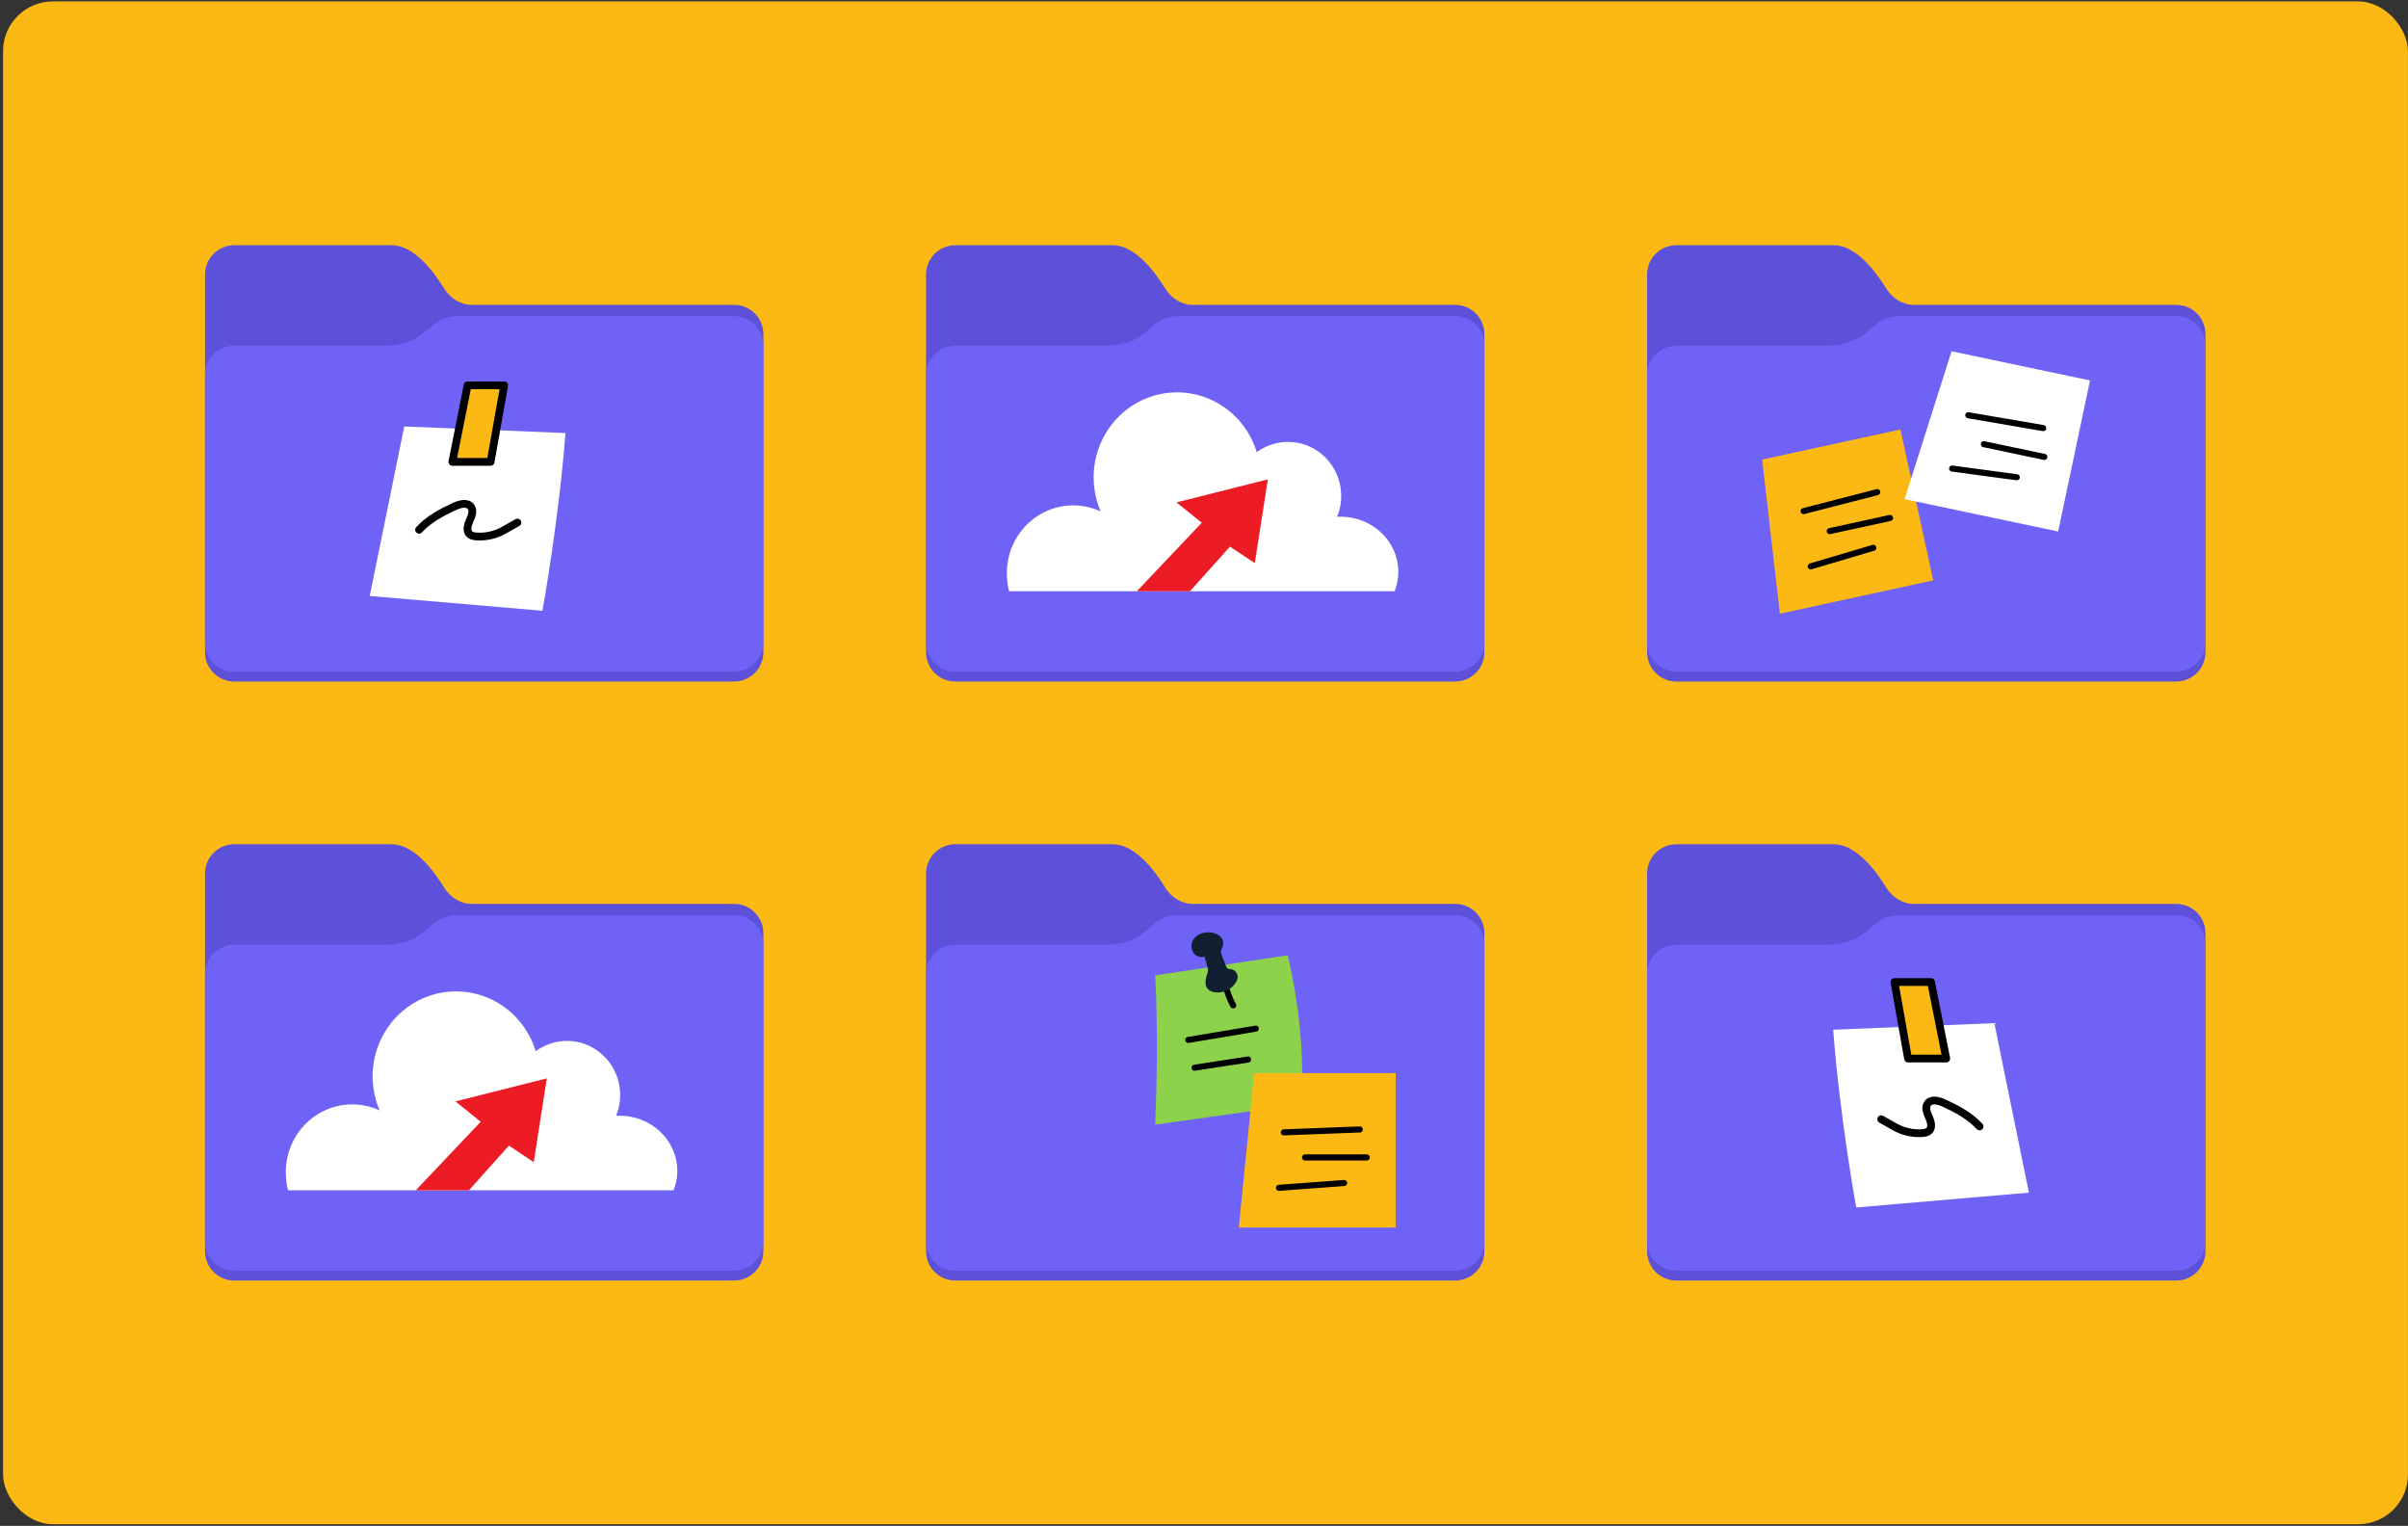
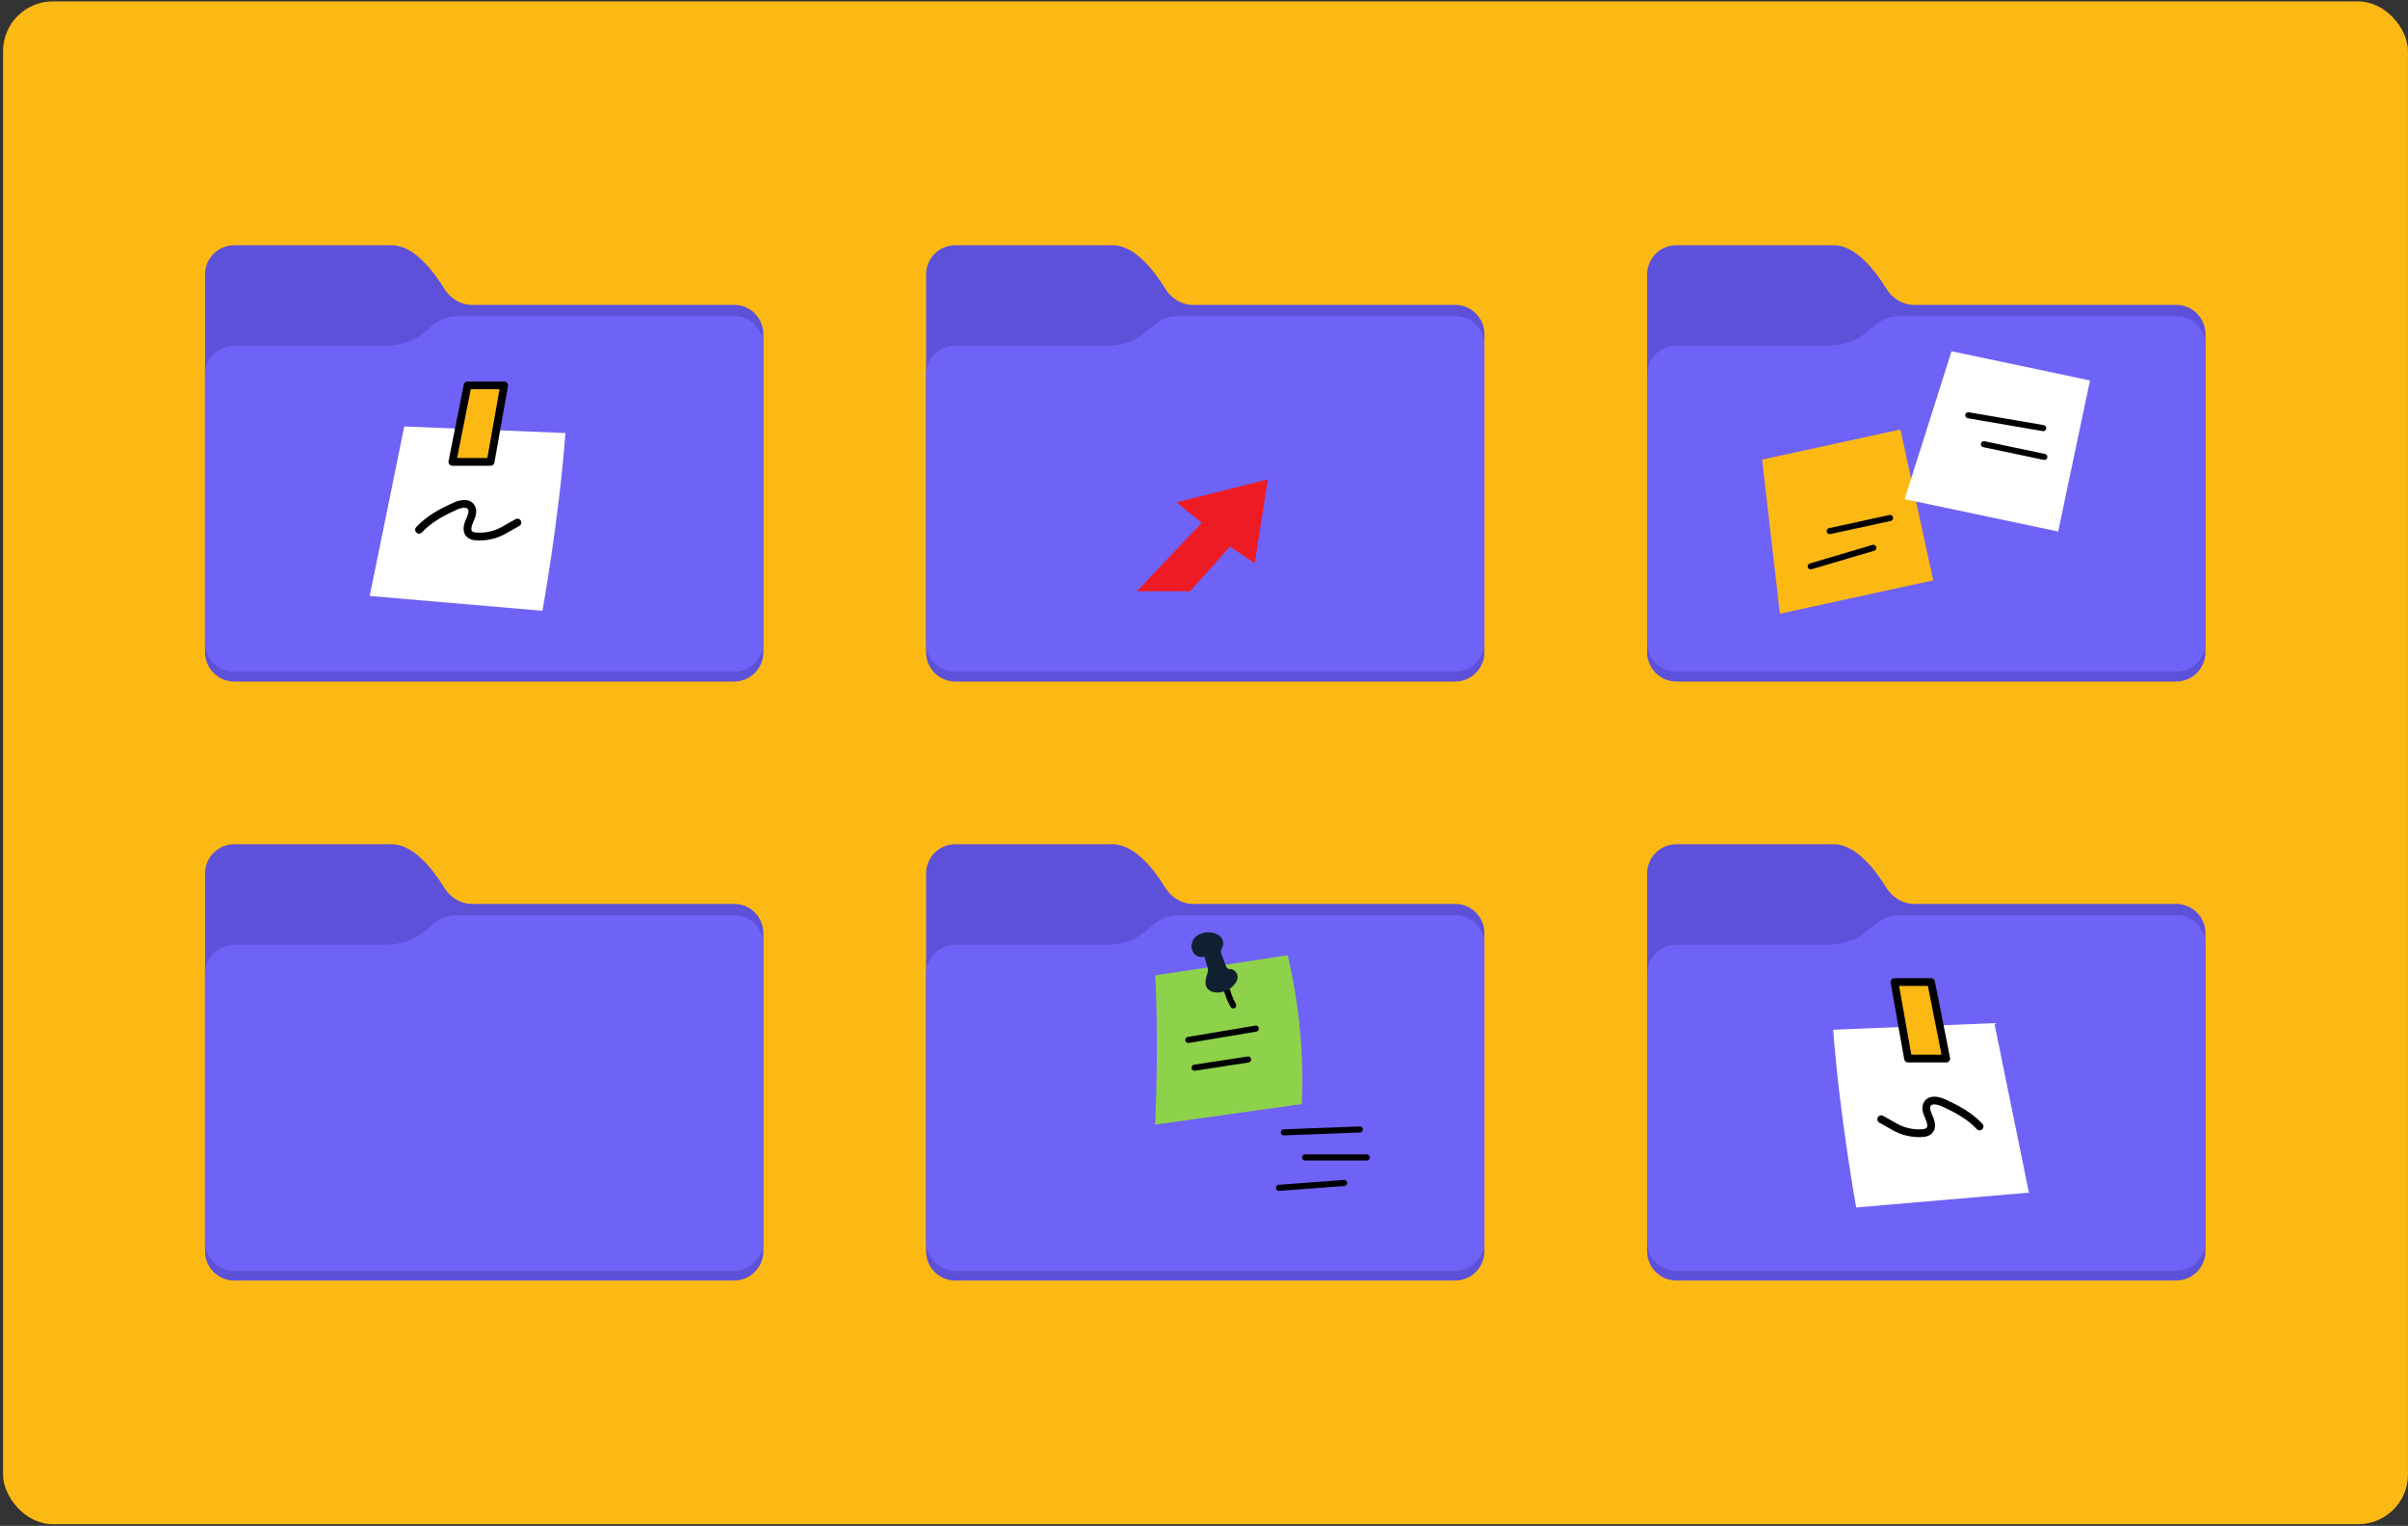
<svg xmlns="http://www.w3.org/2000/svg" width="775" height="491" viewBox="0 0 775 491" fill="none">
  <rect x="0" y="0" width="775" height="491" fill="#333333" stroke="none" />
  <g clip-path="url(#clip0_120_39789)">
    <rect x="0.987" y="0.461" width="774" height="490" rx="16" fill="#FDB913" />
    <path d="M65.985 88.322V209.895C65.985 215.091 70.198 219.304 75.394 219.304H236.276C241.472 219.304 245.684 215.091 245.684 209.895V107.509C245.684 102.313 241.472 98.101 236.276 98.101H151.835C148.177 98.101 144.864 95.966 142.951 92.849C139.464 87.168 133.177 78.914 126.081 78.914H75.379C70.183 78.914 65.985 83.126 65.985 88.322Z" fill="#5D51D9" />
    <path d="M245.682 111.135V206.736C245.682 211.932 241.469 216.144 236.273 216.144H75.391C70.195 216.144 65.983 211.932 65.983 206.736V120.66C65.983 115.464 70.181 111.252 75.377 111.252H122.903C138.897 111.252 136.663 101.726 147.6 101.727C177.441 101.728 218.146 101.727 236.289 101.727C241.485 101.727 245.682 105.939 245.682 111.135Z" fill="#6F62F6" />
    <path fill-rule="evenodd" clip-rule="evenodd" d="M181.996 139.347L130.106 137.227C130.106 137.227 122.156 176.417 118.986 191.767L174.576 196.537C174.576 196.537 179.876 167.417 181.986 139.337L181.996 139.347Z" fill="white" />
    <path d="M150.486 124L145.596 148.62L157.896 148.62L162.266 124L150.486 124Z" fill="#FDB913" stroke="#000001" stroke-width="2.5" stroke-linecap="round" stroke-linejoin="round" />
    <path d="M134.873 170.473C137.983 167.093 142.123 164.873 146.283 162.963C148.033 162.153 150.473 161.533 151.593 163.113C152.503 164.363 151.793 166.123 151.143 167.543C150.493 168.973 150.003 170.853 151.143 171.903C151.653 172.303 152.273 172.543 152.923 172.593C156.363 172.913 159.823 172.093 162.763 170.273L166.523 168.153" stroke="#000001" stroke-width="2.5" stroke-linecap="round" stroke-linejoin="round" />
    <path d="M298.047 88.322V209.895C298.047 215.091 302.259 219.304 307.455 219.304H468.337C473.533 219.304 477.746 215.091 477.746 209.895V107.509C477.746 102.313 473.533 98.101 468.337 98.101H383.896C380.239 98.101 376.926 95.966 375.012 92.849C371.526 87.168 365.239 78.914 358.142 78.914H307.44C302.244 78.914 298.047 83.126 298.047 88.322Z" fill="#5D51D9" />
-     <path d="M477.743 111.135V206.736C477.743 211.932 473.531 216.144 468.335 216.144H307.453C302.257 216.144 298.044 211.932 298.044 206.736V120.66C298.044 115.464 302.243 111.252 307.439 111.252H354.965C370.959 111.252 368.724 101.726 379.662 101.727C409.502 101.728 450.208 101.727 468.351 101.727C473.547 101.727 477.743 105.939 477.743 111.135Z" fill="#6F62F6" />
+     <path d="M477.743 111.135V206.736C477.743 211.932 473.531 216.144 468.335 216.144H307.453C302.257 216.144 298.044 211.932 298.044 206.736V120.66C298.044 115.464 302.243 111.252 307.439 111.252H354.965C370.959 111.252 368.724 101.726 379.662 101.727C409.502 101.728 450.208 101.727 468.351 101.727C473.547 101.727 477.743 105.939 477.743 111.135" fill="#6F62F6" />
    <g clip-path="url(#clip1_120_39789)">
      <g clip-path="url(#clip2_120_39789)">
-         <path fill-rule="evenodd" clip-rule="evenodd" d="M450.048 184.003C450.048 174.203 441.715 166.257 431.439 166.257C431.074 166.257 430.715 166.257 430.354 166.288C433.291 159.083 431.164 150.769 425.146 145.936C419.128 141.103 410.687 140.926 404.481 145.504C401.541 135.824 393.579 128.595 383.791 126.722C374.004 124.848 364.002 128.642 357.807 136.574C351.612 144.506 350.242 155.276 354.247 164.553C347.631 161.507 339.946 162.085 333.841 166.091C327.738 170.095 324.048 176.978 324.048 184.368C324.048 200.58 338.249 205.331 351.408 207.077C365.411 208.986 379.554 209.638 393.668 209.027C401.835 208.69 409.969 207.752 418.005 206.219C422.01 205.436 425.986 204.473 429.908 203.306C435.387 201.668 439.477 201.07 443.861 197.211C447.655 193.871 450.045 189.16 450.045 184.003H450.048Z" fill="white" />
        <g clip-path="url(#clip3_120_39789)">
          <path fill-rule="evenodd" clip-rule="evenodd" d="M386.773 168.214L363.048 193.25H380.308L395.851 175.89L403.844 181.199L408.048 154.25L378.642 161.655L386.773 168.214Z" fill="#ED1C24" />
        </g>
      </g>
    </g>
    <path d="M530.109 88.322V209.895C530.109 215.091 534.322 219.304 539.518 219.304H700.4C705.596 219.304 709.808 215.091 709.808 209.895V107.509C709.808 102.313 705.596 98.101 700.4 98.101H615.959C612.301 98.101 608.988 95.966 607.075 92.849C603.588 87.168 597.301 78.914 590.205 78.914H539.503C534.307 78.914 530.109 83.126 530.109 88.322Z" fill="#5D51D9" />
    <path d="M709.807 111.135V206.736C709.807 211.932 705.594 216.144 700.398 216.144H539.516C534.32 216.144 530.108 211.932 530.108 206.736V120.66C530.108 115.464 534.306 111.252 539.502 111.252H587.028C603.022 111.252 600.788 101.726 611.725 101.727C641.566 101.728 682.271 101.727 700.414 101.727C705.61 101.727 709.807 105.939 709.807 111.135Z" fill="#6F62F6" />
    <path fill-rule="evenodd" clip-rule="evenodd" d="M611.637 138.203L567.136 147.882L572.844 197.48L622.196 186.745L611.637 138.203Z" fill="#FDB913" />
    <path fill-rule="evenodd" clip-rule="evenodd" d="M672.657 122.421L628.096 113.024L612.988 160.608L662.407 171.029L672.657 122.421Z" fill="white" />
-     <path d="M580.487 164.464L604.186 158.357" stroke="#000001" stroke-width="1.955" stroke-linecap="round" stroke-linejoin="round" />
    <path d="M633.48 133.621L657.601 137.757" stroke="#000001" stroke-width="1.955" stroke-linecap="round" stroke-linejoin="round" />
    <path d="M588.883 170.898L608.303 166.674" stroke="#000001" stroke-width="1.955" stroke-linecap="round" stroke-linejoin="round" />
    <path d="M638.508 142.93L657.954 147.03" stroke="#000001" stroke-width="1.955" stroke-linecap="round" stroke-linejoin="round" />
    <path d="M582.764 182.247L602.915 176.272" stroke="#000001" stroke-width="1.955" stroke-linecap="round" stroke-linejoin="round" />
-     <path d="M628.277 150.772L649.107 153.575" stroke="#000001" stroke-width="1.955" stroke-linecap="round" stroke-linejoin="round" />
    <path d="M65.985 281.076V402.649C65.985 407.845 70.198 412.058 75.394 412.058H236.276C241.472 412.058 245.684 407.845 245.684 402.649V300.263C245.684 295.067 241.472 290.855 236.276 290.855H151.835C148.177 290.855 144.864 288.72 142.951 285.602C139.464 279.922 133.177 271.668 126.081 271.668H75.379C70.183 271.668 65.985 275.88 65.985 281.076Z" fill="#5D51D9" />
    <path d="M245.682 303.889V399.49C245.682 404.686 241.469 408.898 236.273 408.898H75.391C70.195 408.898 65.983 404.686 65.983 399.49V313.414C65.983 308.218 70.181 304.006 75.377 304.006H122.903C138.897 304.006 136.663 294.48 147.6 294.48C177.441 294.482 218.146 294.481 236.289 294.481C241.485 294.481 245.682 298.693 245.682 303.889Z" fill="#6F62F6" />
    <g clip-path="url(#clip4_120_39789)">
      <g clip-path="url(#clip5_120_39789)">
        <path fill-rule="evenodd" clip-rule="evenodd" d="M217.986 376.756C217.986 366.957 209.654 359.011 199.377 359.011C199.013 359.011 198.654 359.011 198.292 359.042C201.229 351.837 199.103 343.523 193.084 338.69C187.066 333.857 178.625 333.679 172.419 338.258C169.48 328.578 161.517 321.348 151.73 319.475C141.943 317.602 131.94 321.395 125.746 329.328C119.551 337.26 118.18 348.03 122.186 357.307C115.569 354.261 107.884 354.839 101.779 358.845C95.677 362.848 91.986 369.732 91.986 377.122C91.986 393.334 106.187 398.085 119.347 399.83C133.349 401.739 147.493 402.392 161.607 401.781C169.773 401.443 177.907 400.506 185.943 398.973C189.949 398.19 193.925 397.227 197.846 396.06C203.326 394.422 207.416 393.824 211.8 389.965C215.593 386.625 217.984 381.914 217.984 376.756H217.986Z" fill="white" />
        <g clip-path="url(#clip6_120_39789)">
          <path fill-rule="evenodd" clip-rule="evenodd" d="M154.711 360.968L130.986 386.004H148.246L163.79 368.644L171.782 373.953L175.986 347.004L146.58 354.409L154.711 360.968Z" fill="#ED1C24" />
        </g>
      </g>
    </g>
    <path d="M298.047 281.076V402.649C298.047 407.845 302.259 412.058 307.455 412.058H468.337C473.533 412.058 477.746 407.845 477.746 402.649V300.263C477.746 295.067 473.533 290.855 468.337 290.855H383.896C380.239 290.855 376.926 288.72 375.012 285.602C371.526 279.922 365.239 271.668 358.142 271.668H307.44C302.244 271.668 298.047 275.88 298.047 281.076Z" fill="#5D51D9" />
    <path d="M477.744 303.889V399.49C477.744 404.686 473.532 408.898 468.336 408.898H307.454C302.258 408.898 298.045 404.686 298.045 399.49V313.414C298.045 308.218 302.244 304.006 307.44 304.006H354.966C370.96 304.006 368.725 294.48 379.663 294.48C409.503 294.482 450.209 294.481 468.352 294.481C473.548 294.481 477.744 298.693 477.744 303.889Z" fill="#6F62F6" />
    <path fill-rule="evenodd" clip-rule="evenodd" d="M414.427 307.379L371.786 313.86C371.786 313.86 373.029 332.913 371.786 361.888L418.977 355.258C419.688 339.168 418.156 323.047 414.427 307.379Z" fill="#8DD24A" />
-     <path fill-rule="evenodd" clip-rule="evenodd" d="M449.206 345.324L403.665 345.324L398.7 395.001L449.206 395.001L449.206 345.324Z" fill="#FDB913" />
    <path d="M413.185 364.372L437.64 363.441" stroke="#000001" stroke-width="1.955" stroke-linecap="round" stroke-linejoin="round" />
    <path d="M420.021 372.441L439.894 372.441" stroke="#000001" stroke-width="1.955" stroke-linecap="round" stroke-linejoin="round" />
    <path d="M411.63 382.224L432.591 380.668" stroke="#000001" stroke-width="1.955" stroke-linecap="round" stroke-linejoin="round" />
    <path d="M382.45 334.632L404.177 330.996" stroke="#000001" stroke-width="1.955" stroke-linecap="round" stroke-linejoin="round" />
    <path d="M384.462 343.576L401.693 340.926" stroke="#000001" stroke-width="1.955" stroke-linecap="round" stroke-linejoin="round" />
    <path d="M394.946 318.863C395.431 320.482 396.088 322.037 396.901 323.515" stroke="#000001" stroke-width="1.955" stroke-linecap="round" stroke-linejoin="round" />
    <path fill-rule="evenodd" clip-rule="evenodd" d="M383.515 303.906C383.335 305.055 383.702 306.212 384.492 307.056C385.328 307.877 386.548 308.167 387.666 307.823L388.643 311.278C388.878 311.912 388.854 312.615 388.573 313.233C387.994 314.906 387.533 316.986 388.737 318.276C389.378 318.893 390.215 319.261 391.098 319.323C393.757 319.636 396.36 318.385 397.775 316.11C398.119 315.578 398.315 314.961 398.33 314.327C398.291 313.069 397.345 312.013 396.102 311.841C395.766 311.857 395.43 311.794 395.125 311.661C394.859 311.45 394.663 311.161 394.57 310.833L393.201 307.299C393.029 306.939 392.936 306.548 392.92 306.157C393.061 305.501 393.295 304.867 393.608 304.281C393.889 303.124 393.467 301.904 392.529 301.169C389.8 298.925 384.062 299.965 383.522 303.913L383.515 303.906Z" fill="#102030" />
    <path d="M530.109 281.076V402.649C530.109 407.845 534.322 412.058 539.518 412.058H700.4C705.596 412.058 709.808 407.845 709.808 402.649V300.263C709.808 295.067 705.596 290.855 700.4 290.855H615.959C612.301 290.855 608.988 288.72 607.075 285.602C603.588 279.922 597.301 271.668 590.205 271.668H539.503C534.307 271.668 530.109 275.88 530.109 281.076Z" fill="#5D51D9" />
    <path d="M709.807 303.889V399.49C709.807 404.686 705.594 408.898 700.398 408.898H539.516C534.32 408.898 530.108 404.686 530.108 399.49V313.414C530.108 308.218 534.306 304.006 539.502 304.006H587.028C603.022 304.006 600.788 294.48 611.725 294.48C641.566 294.482 682.271 294.481 700.414 294.481C705.61 294.481 709.807 298.693 709.807 303.889Z" fill="#6F62F6" />
    <path fill-rule="evenodd" clip-rule="evenodd" d="M589.988 331.35L641.878 329.23C641.878 329.23 649.828 368.42 652.998 383.77L597.408 388.54C597.408 388.54 592.108 359.42 589.998 331.34L589.988 331.35Z" fill="white" />
    <path d="M621.499 316.004L626.389 340.624L614.089 340.624L609.719 316.004L621.499 316.004Z" fill="#FDB913" stroke="#000001" stroke-width="2.5" stroke-linecap="round" stroke-linejoin="round" />
    <path d="M637.111 362.469C634.001 359.089 629.861 356.869 625.701 354.959C623.951 354.149 621.511 353.529 620.391 355.109C619.481 356.359 620.191 358.119 620.841 359.539C621.491 360.969 621.981 362.849 620.841 363.899C620.331 364.299 619.711 364.539 619.061 364.589C615.621 364.909 612.161 364.089 609.221 362.269L605.461 360.149" stroke="#000001" stroke-width="2.5" stroke-linecap="round" stroke-linejoin="round" />
  </g>
  <defs>
    <clipPath id="clip0_120_39789">
      <rect width="774" height="490" fill="white" transform="translate(0.987 0.461)" />
    </clipPath>
    <clipPath id="clip1_120_39789">
      <rect width="126" height="83" fill="white" transform="translate(324.048 126.25)" />
    </clipPath>
    <clipPath id="clip2_120_39789">
      <rect width="126" height="64" fill="white" transform="translate(324.048 126.25)" />
    </clipPath>
    <clipPath id="clip3_120_39789">
      <rect width="45" height="39" fill="white" transform="translate(363.048 154.25)" />
    </clipPath>
    <clipPath id="clip4_120_39789">
      <rect width="126" height="83" fill="white" transform="translate(91.986 319.004)" />
    </clipPath>
    <clipPath id="clip5_120_39789">
-       <rect width="126" height="64" fill="white" transform="translate(91.986 319.004)" />
-     </clipPath>
+       </clipPath>
    <clipPath id="clip6_120_39789">
      <rect width="45" height="39" fill="white" transform="translate(130.986 347.004)" />
    </clipPath>
  </defs>
</svg>